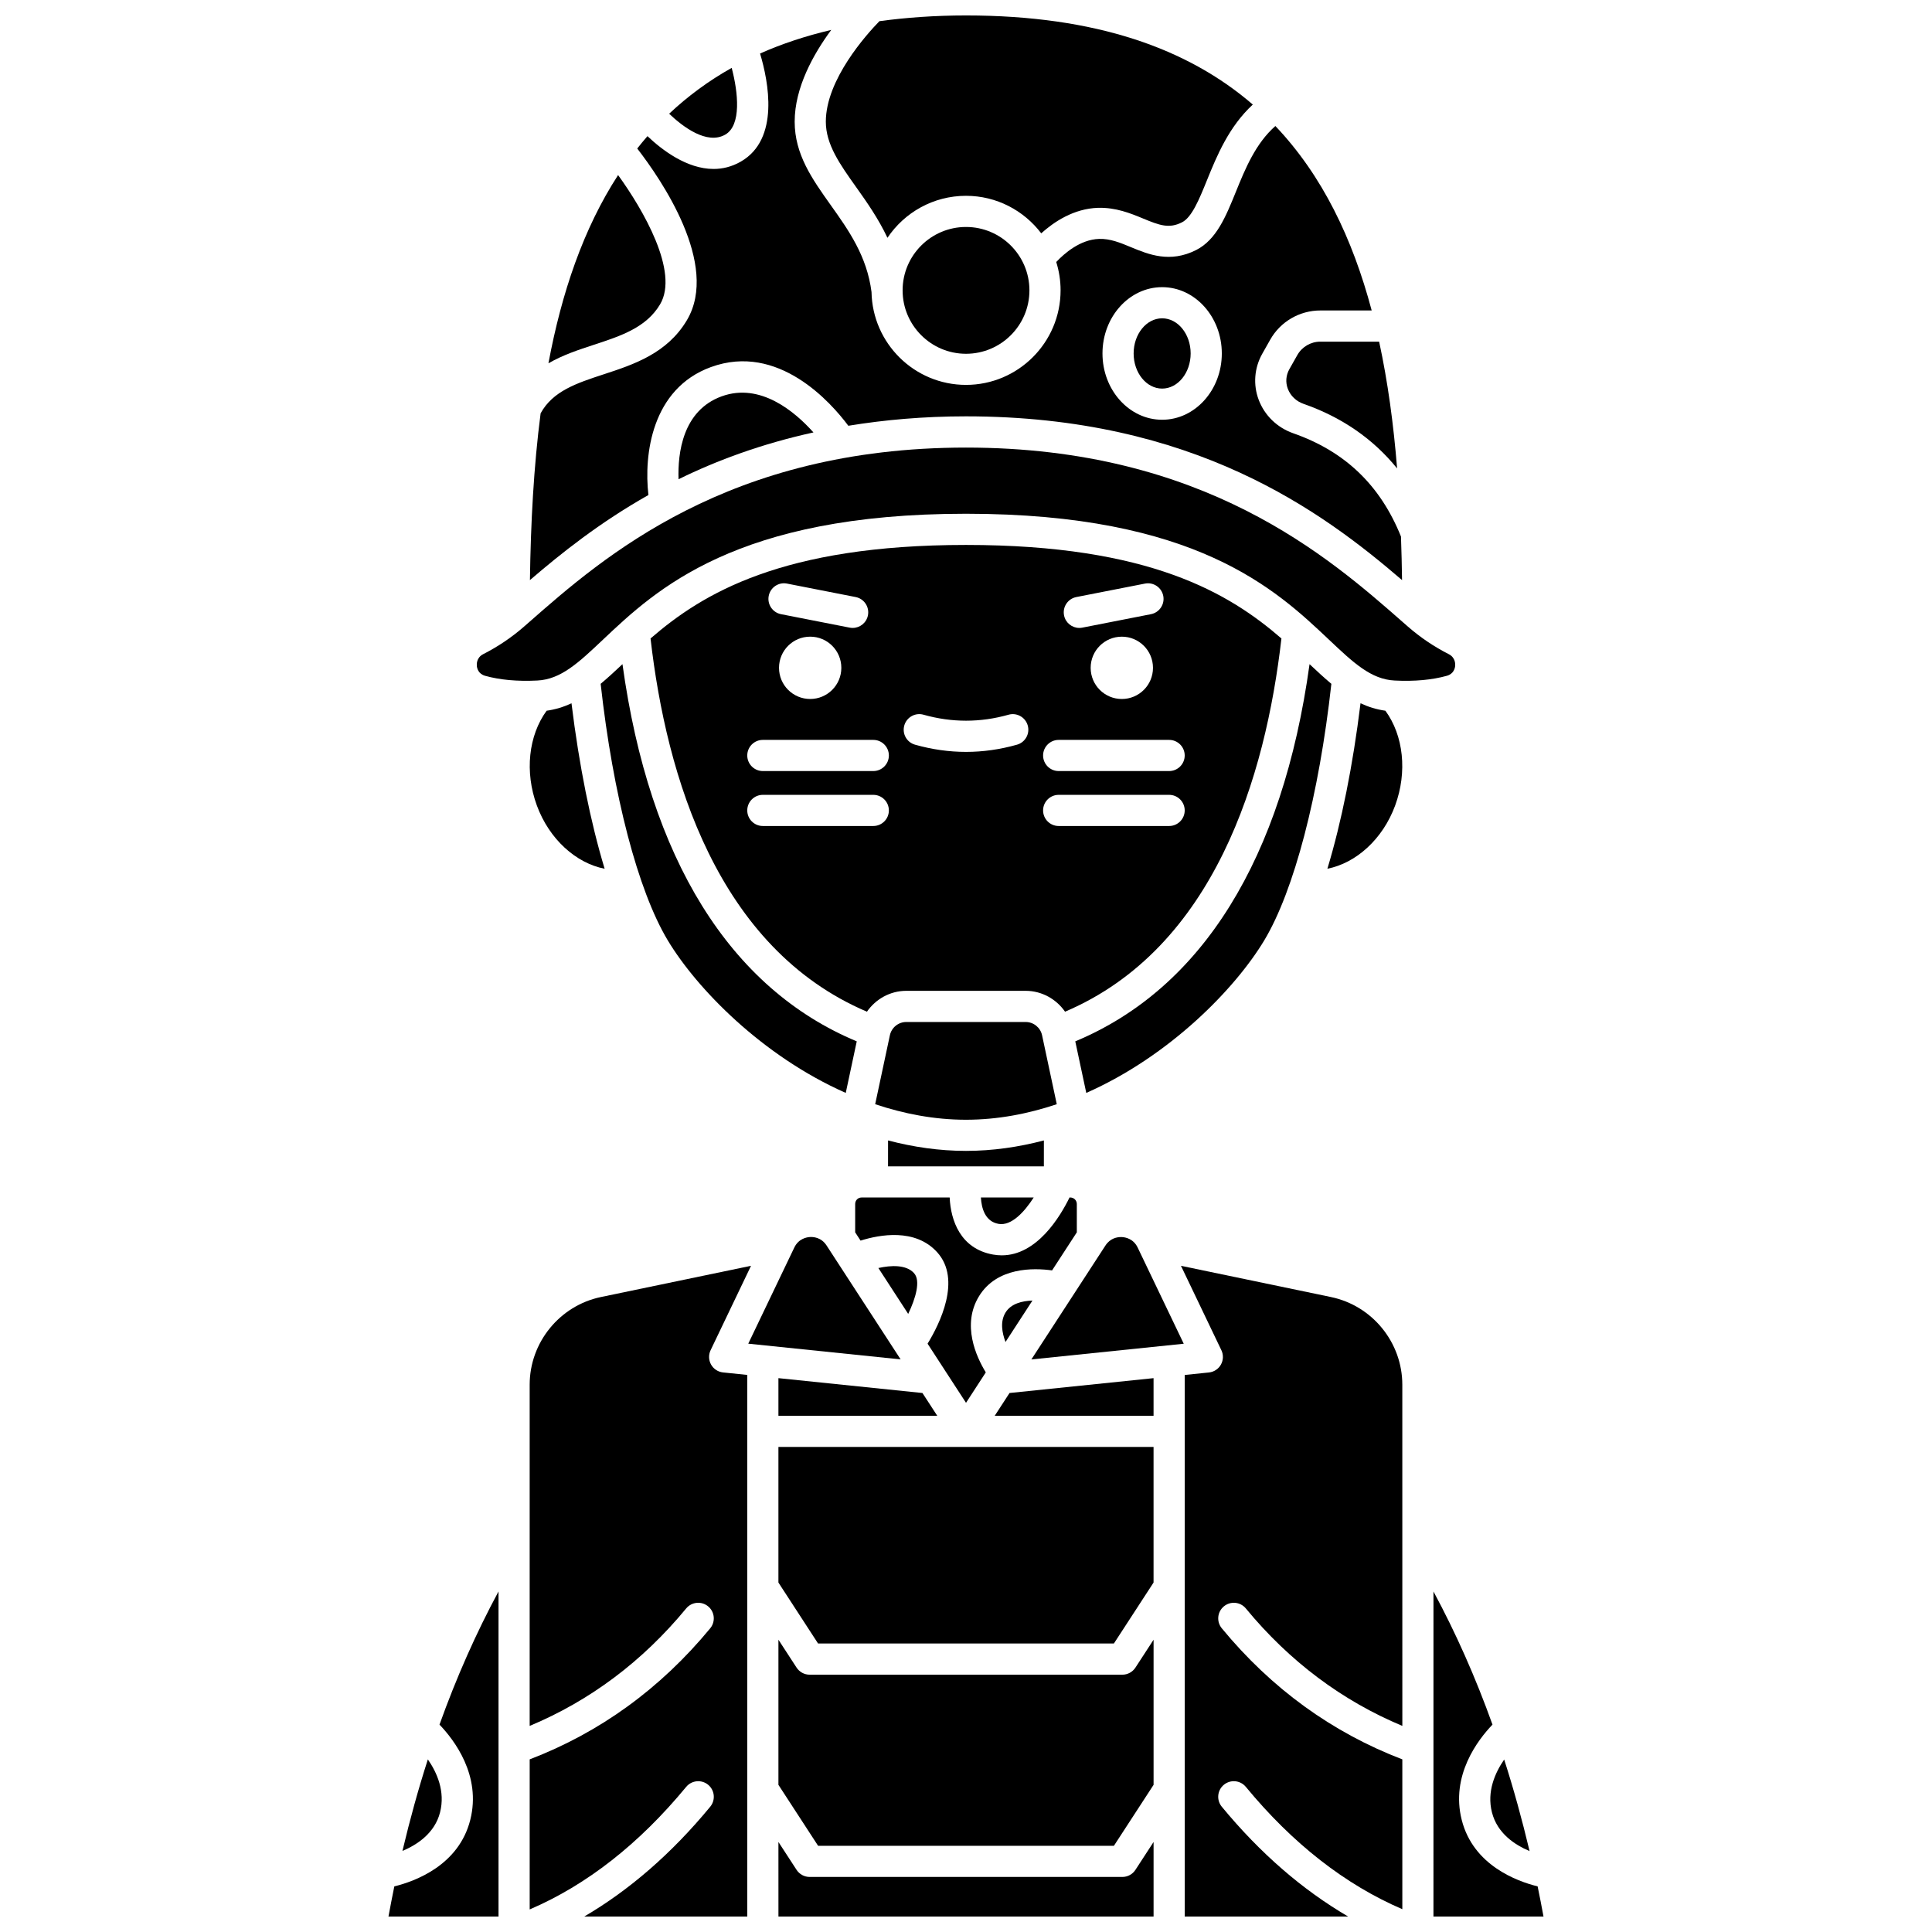
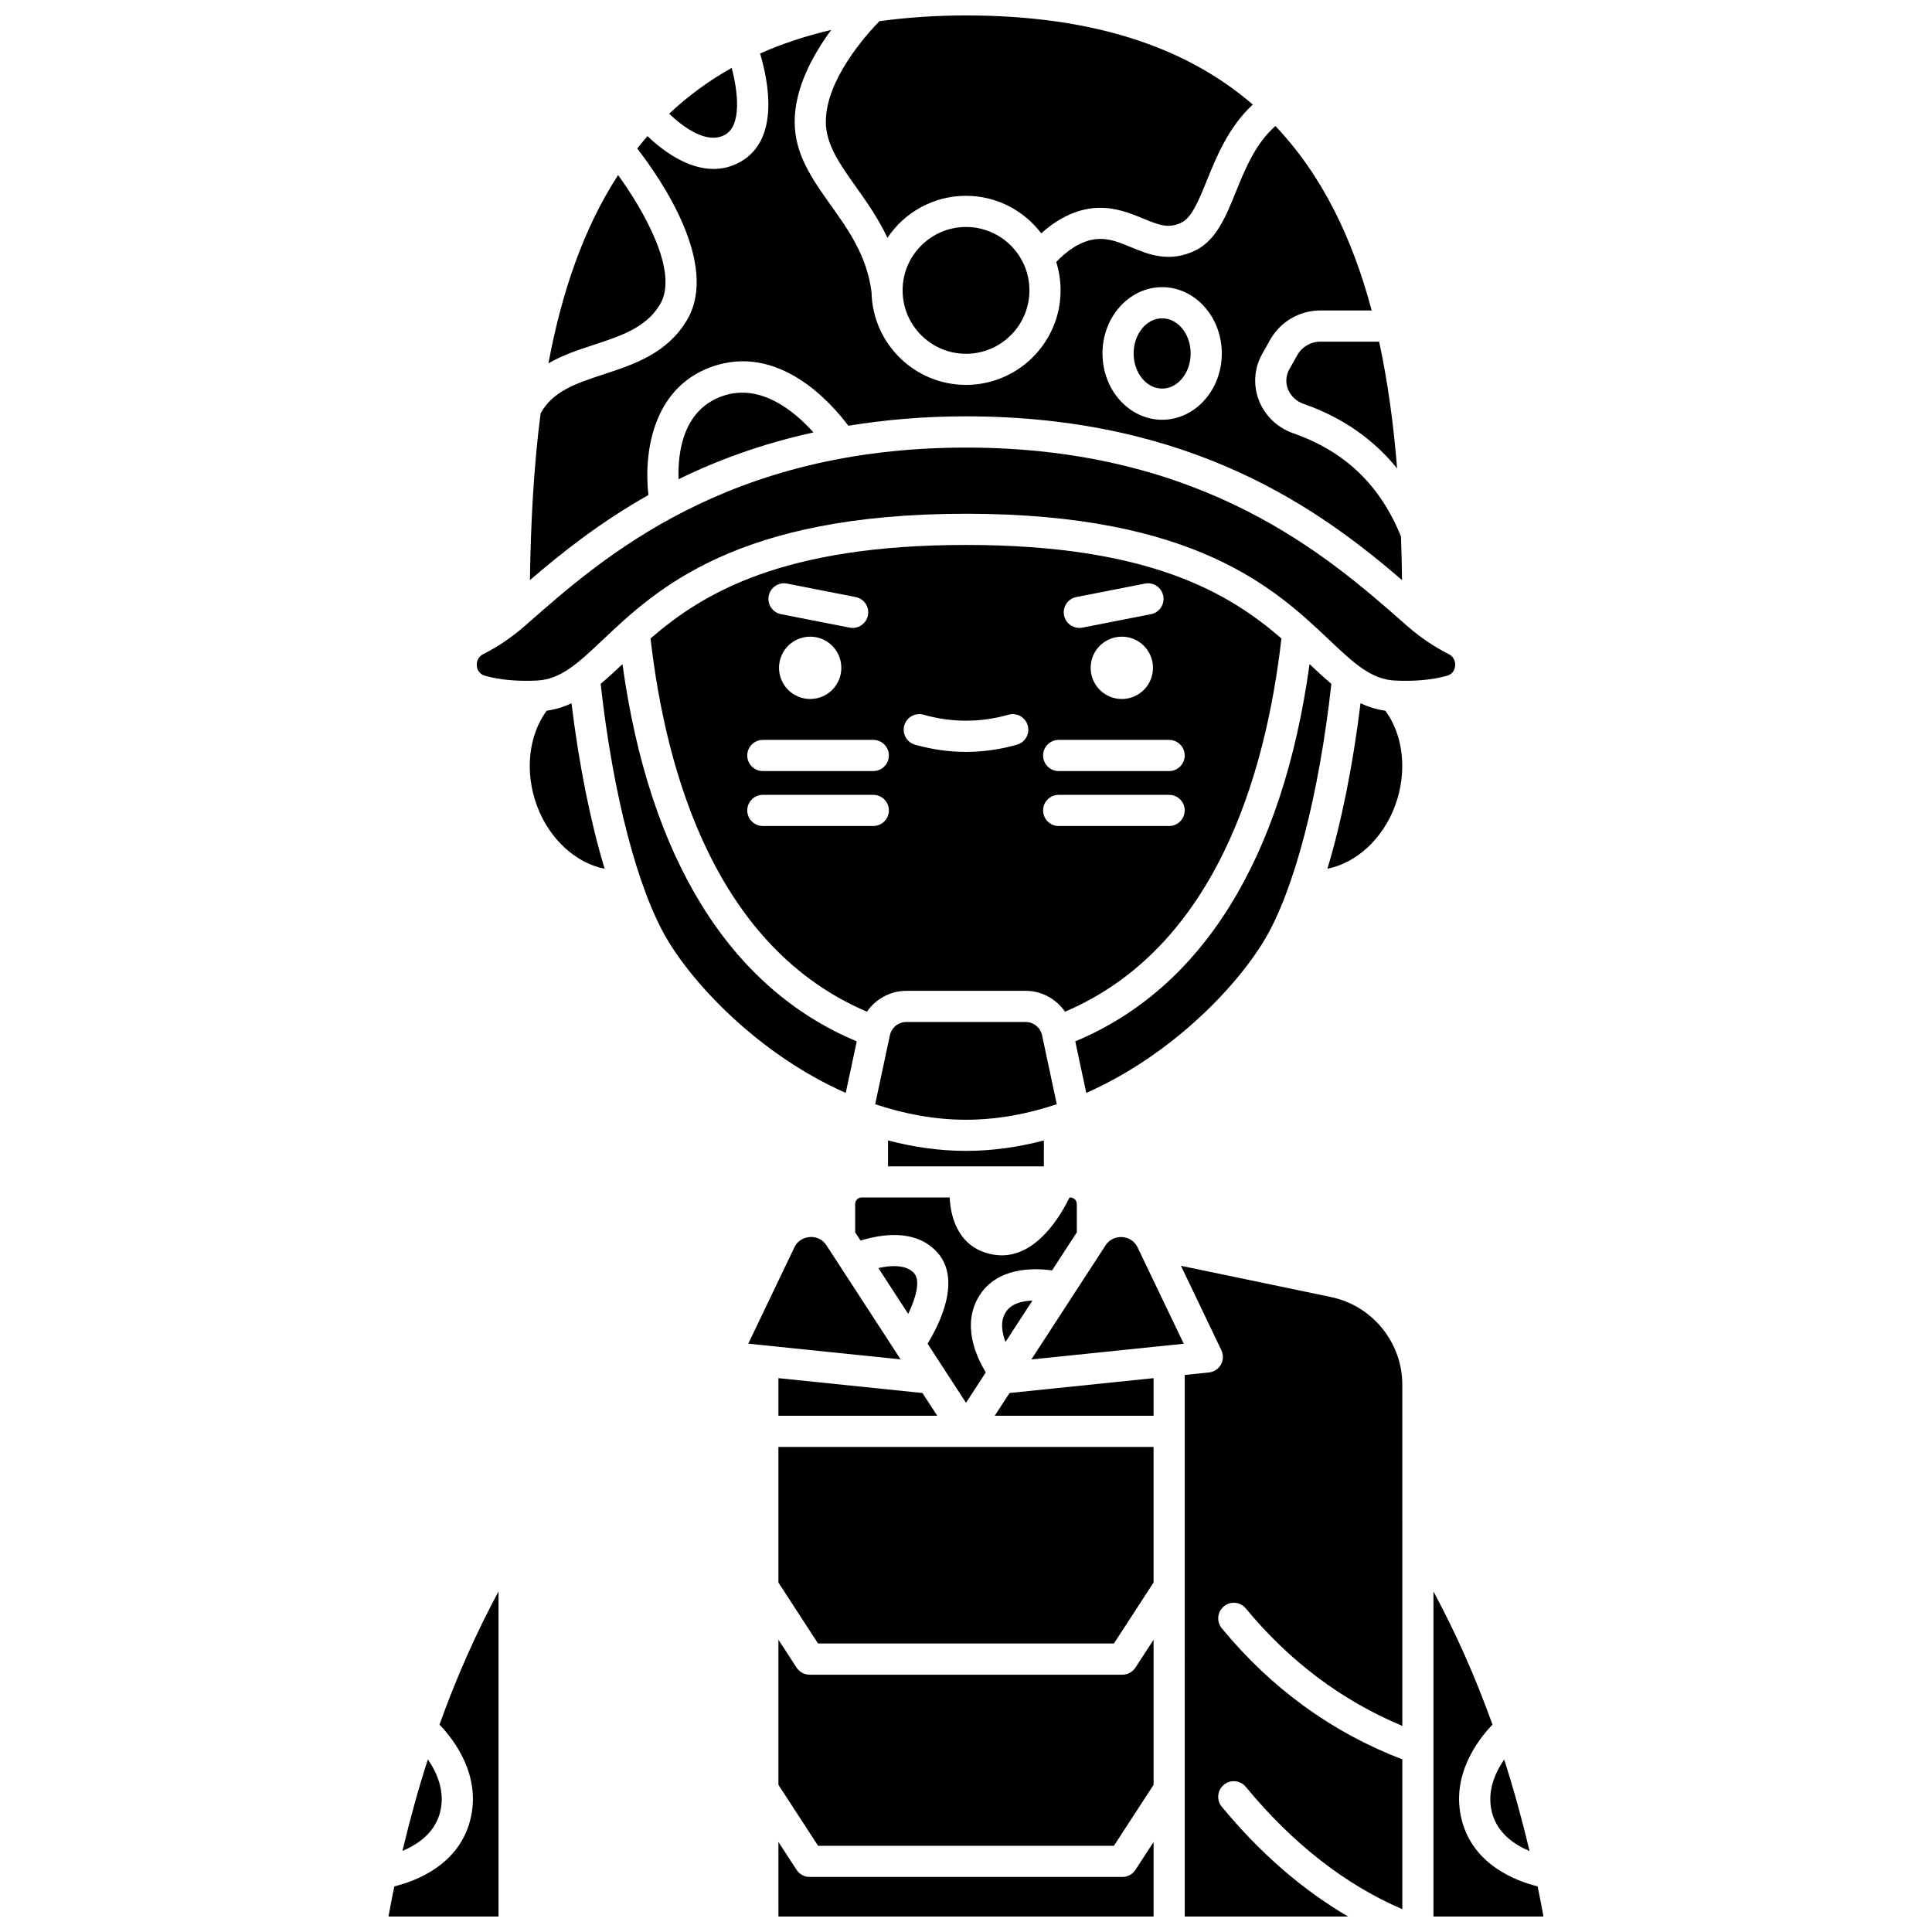
<svg xmlns="http://www.w3.org/2000/svg" width="800px" height="800px" version="1.1" viewBox="144 144 512 512">
  <defs>
    <clipPath id="f">
      <path d="m246 565h31v86.902h-31z" />
    </clipPath>
    <clipPath id="e">
      <path d="m284 479h60v172.9h-60z" />
    </clipPath>
    <clipPath id="d">
      <path d="m362 148.09h115v59.906h-115z" />
    </clipPath>
    <clipPath id="c">
      <path d="m350 632h100v19.902h-100z" />
    </clipPath>
    <clipPath id="b">
      <path d="m456 479h60v172.9h-60z" />
    </clipPath>
    <clipPath id="a">
      <path d="m523 565h31v86.902h-31z" />
    </clipPath>
  </defs>
  <path d="m422.81 480.67 6.559-10.09v-7.512c0-0.945-0.77-1.719-1.715-1.719h-0.219c-2.481 5.078-8.637 15.328-17.953 15.328-0.742 0-1.508-0.066-2.293-0.203-8.648-1.531-11.242-9.023-11.516-15.125h-23.355c-0.945 0-1.688 0.754-1.688 1.719v7.512l1.43 2.195c5.031-1.582 14.473-3.352 20.293 3.074 6.566 7.246 0.629 19.07-2.535 24.242l4.484 6.894c0.008 0.012 0.016 0.027 0.027 0.047l5.676 8.727 5.242-8.066c-2.527-4.133-6.434-12.621-1.797-20.184 4.734-7.727 14.426-7.527 19.359-6.84z" />
  <path d="m410.47 499.64 7.141-10.984c-2.742 0.102-5.684 0.809-7.133 3.172-1.453 2.375-0.957 5.301-0.008 7.812z" />
  <path d="m420.16 418.35c-0.434-2.031-2.258-3.512-4.34-3.512h-31.66c-2.074 0-3.894 1.477-4.332 3.516l-3.898 18.273c7.625 2.547 15.688 4.117 24.062 4.117s16.441-1.566 24.062-4.117z" />
  <g clip-path="url(#f)">
    <path d="m268.62 626.32c-3.047 11.996-14.574 16.227-20.121 17.594-0.547 2.629-1.047 5.309-1.551 7.988h29.164v-86.152c-5.902 10.957-11.133 22.719-15.641 35.293 3.852 4.008 11.152 13.469 8.148 25.277z" />
  </g>
  <path d="m428.96 419.97 2.914 13.664c22.18-9.801 39.531-27.707 47.18-40.449 7.906-13.176 14.508-38.48 17.773-67.965-1.918-1.602-3.82-3.363-5.781-5.211-7.133 51.566-28.48 85.938-62.086 99.961z" />
  <path d="m350.29 519.2h42.098l-3.93-6.039-38.168-3.938z" />
  <path d="m420.64 446.23c-6.633 1.738-13.531 2.766-20.645 2.766-7.117 0-14.016-1.027-20.652-2.769l-0.004 6.863h41.297z" />
-   <path d="m408.63 468.34c3.371 0.594 6.816-3.106 9.312-6.992h-13.996c0.164 2.801 1.082 6.356 4.684 6.992z" />
  <path d="m376.78 480.04 7.902 12.16c1.988-4.148 3.352-8.809 1.547-10.801-2.066-2.293-6.098-2.109-9.449-1.359z" />
  <g clip-path="url(#e)">
-     <path d="m332.44 505.62c-0.656-1.172-0.703-2.59-0.121-3.805l10.711-22.367-39.77 8.277c-10.945 2.277-18.891 12.047-18.891 23.227v90.43c15.961-6.66 29.902-17.09 41.473-31.125 1.453-1.758 4.055-2.012 5.816-0.559 1.758 1.449 2.012 4.051 0.559 5.816-13.199 16.012-29.305 27.645-47.844 34.734v39.77c15.055-6.453 28.988-17.336 41.473-32.48 1.453-1.754 4.055-2.008 5.816-0.559 1.758 1.449 2.012 4.051 0.559 5.816-10.211 12.391-21.41 22.086-33.398 29.113h43.211v-143.54l-6.414-0.66c-1.336-0.137-2.523-0.918-3.18-2.09z" />
-   </g>
+     </g>
  <g clip-path="url(#d)">
    <path d="m370.89 193.59c2.856 4.012 5.898 8.352 8.293 13.43 4.5-6.707 12.152-11.129 20.816-11.129 8.137 0 15.359 3.914 19.938 9.941 3.371-3.027 8.598-6.551 15.062-6.758 4.719-0.117 8.543 1.43 11.906 2.824 4.469 1.855 6.953 2.742 10.355 1.008 2.617-1.328 4.559-6.117 6.617-11.188 2.613-6.457 5.809-14.18 12.133-20.008-17.18-14.82-41.543-23.617-76.008-23.617-8.227 0-15.824 0.551-22.941 1.516-3.371 3.461-14.207 15.457-14.207 26.641 0.004 6.047 3.723 11.277 8.035 17.34z" />
  </g>
  <path d="m336.19 179.68c4.344-2.477 3.434-11.184 1.715-17.691-6.203 3.477-11.695 7.562-16.574 12.152 3.598 3.422 9.992 8.312 14.859 5.539z" />
  <path d="m383.2 220.95c0 9.266 7.535 16.805 16.805 16.805 9.266 0 16.805-7.535 16.805-16.805 0-9.262-7.535-16.801-16.805-16.801-9.27 0-16.805 7.531-16.805 16.801z" />
  <path d="m539.38 624.29c1.414 5.562 6.035 8.617 9.973 10.262-1.992-8.355-4.219-16.457-6.731-24.258-2.398 3.481-4.648 8.48-3.242 13.996z" />
  <path d="m487.81 238.09-2.109 3.734c-0.918 1.629-1.066 3.477-0.414 5.211 0.699 1.855 2.215 3.312 4.16 3.988 10.207 3.57 18.492 9.316 24.801 17.113-0.941-11.656-2.453-22.926-4.762-33.594h-15.602c-2.508 0.004-4.836 1.363-6.074 3.547z" />
  <path d="m335.23 249.04c-10.328 3.769-11.645 15.035-11.41 21.961 10.254-5.039 22.09-9.395 35.754-12.402-4.945-5.531-14.109-13.293-24.344-9.559z" />
  <path d="m318.93 224.65c5.102-8.59-4.492-25.094-11.129-34.254-9.203 14.18-14.965 31.184-18.461 49.883 3.848-2.223 8.098-3.617 12.086-4.922 7.117-2.336 13.84-4.539 17.504-10.707z" />
  <path d="m260.62 624.29c1.414-5.566-0.828-10.562-3.234-14.031-2.512 7.801-4.746 15.902-6.734 24.258 3.945-1.656 8.566-4.719 9.969-10.227z" />
  <path d="m332.4 241.28c17.867-6.516 31.859 9.445 36.418 15.551 9.547-1.559 19.867-2.496 31.18-2.496 60.457 0 94.418 25.23 115.56 43.398-0.055-3.875-0.148-7.723-0.285-11.547-5.477-13.586-14.809-22.555-28.555-27.367-4.258-1.492-7.594-4.727-9.156-8.879-1.508-4.004-1.16-8.445 0.949-12.184l2.109-3.734c2.695-4.777 7.781-7.742 13.27-7.742h13.621c-5.062-19.043-13.082-35.805-25.523-48.883-5.25 4.621-8.004 11.355-10.457 17.41-2.652 6.543-5.156 12.719-10.527 15.449-6.957 3.531-12.668 1.16-17.266-0.742-2.84-1.18-5.508-2.293-8.477-2.199-5.039 0.16-9.27 3.91-11.348 6.121 0.746 2.371 1.152 4.891 1.152 7.504 0 13.816-11.246 25.062-25.062 25.062-13.66 0-24.789-10.996-25.039-24.602-1.211-9.543-6.086-16.402-10.805-23.031-4.918-6.914-9.562-13.441-9.562-22.125 0-9.055 4.988-17.934 9.691-24.316-6.836 1.613-13.129 3.699-18.863 6.258 2.219 7.394 5.273 22.73-5.141 28.664-2.391 1.363-4.816 1.926-7.176 1.926-7.102 0-13.691-5.055-17.523-8.695-0.934 1.07-1.828 2.164-2.711 3.277 6.273 8.105 21.906 30.773 13.16 45.504-5.25 8.836-14.168 11.758-22.035 14.332-7.238 2.371-13.492 4.445-16.73 10.344-1.832 14.137-2.617 29.016-2.832 44.199 8.246-7.086 18.43-15.223 31.402-22.547-1.238-10.68 0.855-28.172 16.562-33.91zm119.58-21.18c8.719 0 15.812 7.883 15.812 17.57s-7.09 17.57-15.812 17.57c-8.723 0-15.812-7.883-15.812-17.57s7.09-17.57 15.812-17.57z" />
  <path d="m451.98 246.98c4.164 0 7.555-4.18 7.555-9.312 0-5.137-3.387-9.312-7.555-9.312s-7.555 4.18-7.555 9.312 3.387 9.312 7.555 9.312z" />
  <path d="m513.73 357.47c3.273-8.906 2.211-18.559-2.586-25.121-2.367-0.336-4.547-1.012-6.59-1.98-2.031 16.559-5.051 31.504-8.781 43.855 7.582-1.496 14.664-7.805 17.957-16.754z" />
  <g clip-path="url(#c)">
    <path d="m441.44 641.41h-82.879c-1.395 0-2.699-0.707-3.461-1.879l-4.809-7.387 0.004 19.758h99.414v-19.758l-4.809 7.387c-0.762 1.176-2.062 1.879-3.461 1.879z" />
  </g>
  <g clip-path="url(#b)">
    <path d="m496.74 487.73-39.773-8.277 10.711 22.371c0.582 1.211 0.531 2.629-0.121 3.805-0.656 1.172-1.84 1.953-3.18 2.09l-6.414 0.66 0.004 143.53h43.32c-12.07-7.047-23.305-16.742-33.504-29.113-1.453-1.758-1.203-4.363 0.559-5.816 1.762-1.449 4.363-1.199 5.816 0.559 12.41 15.055 26.348 25.918 41.473 32.418v-39.707c-18.543-7.09-34.648-18.723-47.844-34.734-1.453-1.758-1.203-4.363 0.559-5.816 1.762-1.453 4.363-1.203 5.816 0.559 11.57 14.031 25.512 24.461 41.473 31.125l-0.008-90.426c0-11.18-7.945-20.945-18.887-23.223z" />
  </g>
  <path d="m441.39 471.84c-0.09-0.004-0.199-0.008-0.316-0.008-0.996 0-2.848 0.289-4.113 2.231l-19.637 30.203 40.379-4.164-12.207-25.484c-1.117-2.344-3.246-2.723-4.106-2.777z" />
  <path d="m363.04 474.05c-1.418-2.172-3.559-2.285-4.43-2.223-0.859 0.059-2.984 0.438-4.106 2.773l-12.207 25.488 40.379 4.164z" />
  <path d="m288.86 332.35c-4.793 6.562-5.859 16.211-2.586 25.121 3.297 8.953 10.375 15.27 17.961 16.758-3.734-12.352-6.75-27.297-8.785-43.859-2.039 0.969-4.223 1.641-6.59 1.98z" />
  <path d="m303.18 325.22c3.269 29.48 9.871 54.789 17.773 67.965 7.648 12.742 25 30.648 47.18 40.449l2.914-13.664c-33.605-14.023-54.957-48.395-62.086-99.961-1.965 1.852-3.867 3.609-5.781 5.211z" />
  <path d="m316.4 313.2c4.195 36.598 17.719 82.035 57.348 98.91 2.32-3.352 6.168-5.531 10.414-5.531h31.66c4.25 0 8.102 2.176 10.422 5.531 39.625-16.879 53.148-62.316 57.348-98.91-13.762-11.914-34.844-24.785-83.594-24.785s-69.84 12.871-83.598 24.785zm36.164-14.543 18.191 3.566c2.238 0.438 3.695 2.609 3.258 4.848-0.387 1.969-2.113 3.336-4.047 3.336-0.266 0-0.527-0.023-0.797-0.078l-18.191-3.566c-2.238-0.438-3.695-2.609-3.258-4.848 0.438-2.238 2.617-3.707 4.844-3.258zm14.398 22.324c0 4.562-3.695 8.258-8.258 8.258s-8.258-3.695-8.258-8.258 3.695-8.258 8.258-8.258c4.562-0.004 8.258 3.695 8.258 8.258zm8.469 41.918h-29.27c-2.281 0-4.129-1.852-4.129-4.129 0-2.281 1.852-4.129 4.129-4.129h29.27c2.281 0 4.129 1.852 4.129 4.129 0 2.277-1.848 4.129-4.129 4.129zm0-14.562h-29.27c-2.281 0-4.129-1.852-4.129-4.129 0-2.281 1.852-4.129 4.129-4.129h29.27c2.281 0 4.129 1.852 4.129 4.129 0 2.281-1.848 4.129-4.129 4.129zm53.805-46.113 18.191-3.566c2.25-0.441 4.406 1.023 4.848 3.258 0.438 2.238-1.02 4.406-3.258 4.848l-18.191 3.566c-0.27 0.055-0.535 0.078-0.797 0.078-1.934 0-3.664-1.367-4.047-3.336-0.441-2.238 1.016-4.406 3.254-4.848zm20.316 18.758c0 4.562-3.695 8.258-8.258 8.258s-8.258-3.695-8.258-8.258 3.695-8.258 8.258-8.258c4.562-0.004 8.258 3.695 8.258 8.258zm-24.992 19.098h29.27c2.281 0 4.129 1.852 4.129 4.129 0 2.281-1.852 4.129-4.129 4.129h-29.27c-2.281 0-4.129-1.852-4.129-4.129 0-2.277 1.852-4.129 4.129-4.129zm0 14.562h29.27c2.281 0 4.129 1.852 4.129 4.129 0 2.281-1.852 4.129-4.129 4.129h-29.27c-2.281 0-4.129-1.852-4.129-4.129 0-2.281 1.852-4.129 4.129-4.129zm-8.199-18.391c0.625 2.191-0.652 4.477-2.844 5.098-4.477 1.27-9.023 1.91-13.512 1.91-4.492 0-9.039-0.645-13.512-1.91-2.195-0.621-3.469-2.902-2.844-5.098 0.621-2.191 2.918-3.473 5.098-2.844 7.484 2.113 15.035 2.117 22.527 0 2.172-0.625 4.461 0.652 5.086 2.844z" />
  <g clip-path="url(#a)">
    <path d="m551.49 643.91c-5.543-1.367-17.066-5.602-20.113-17.594-3-11.805 4.293-21.262 8.148-25.277-4.504-12.57-9.738-24.328-15.641-35.281l-0.004 86.141h29.164c-0.5-2.68-1.004-5.359-1.555-7.988z" />
  </g>
  <path d="m407.61 519.2h42.094v-9.977l-38.168 3.938z" />
  <path d="m350.29 563.39 10.504 16.152h78.402l10.508-16.152v-35.938h-99.414z" />
  <path d="m529.63 320.48c0.051-0.508 0.074-2.227-1.711-3.129-3.922-1.992-7.586-4.473-10.891-7.371l-1.184-1.035c-19.73-17.332-52.75-46.332-115.85-46.332-63.102 0-96.121 29.004-115.85 46.332l-1.18 1.031c-3.301 2.894-6.965 5.375-10.887 7.367-1.789 0.91-1.762 2.625-1.715 3.129 0.062 0.625 0.402 2.121 2.191 2.621 3.898 1.09 8.543 1.516 13.816 1.254 6.285-0.301 10.961-4.723 17.434-10.84 14.059-13.285 35.301-33.359 96.188-33.359 60.887 0 82.133 20.074 96.188 33.359 6.473 6.117 11.148 10.539 17.434 10.84 5.262 0.266 9.918-0.164 13.816-1.254 1.801-0.492 2.141-1.992 2.203-2.613z" />
  <path d="m441.44 587.81h-82.879c-1.395 0-2.699-0.707-3.461-1.879l-4.809-7.387v38.457l10.512 16.156h78.395l10.512-16.156v-38.457l-4.809 7.387c-0.762 1.172-2.062 1.879-3.461 1.879z" />
</svg>